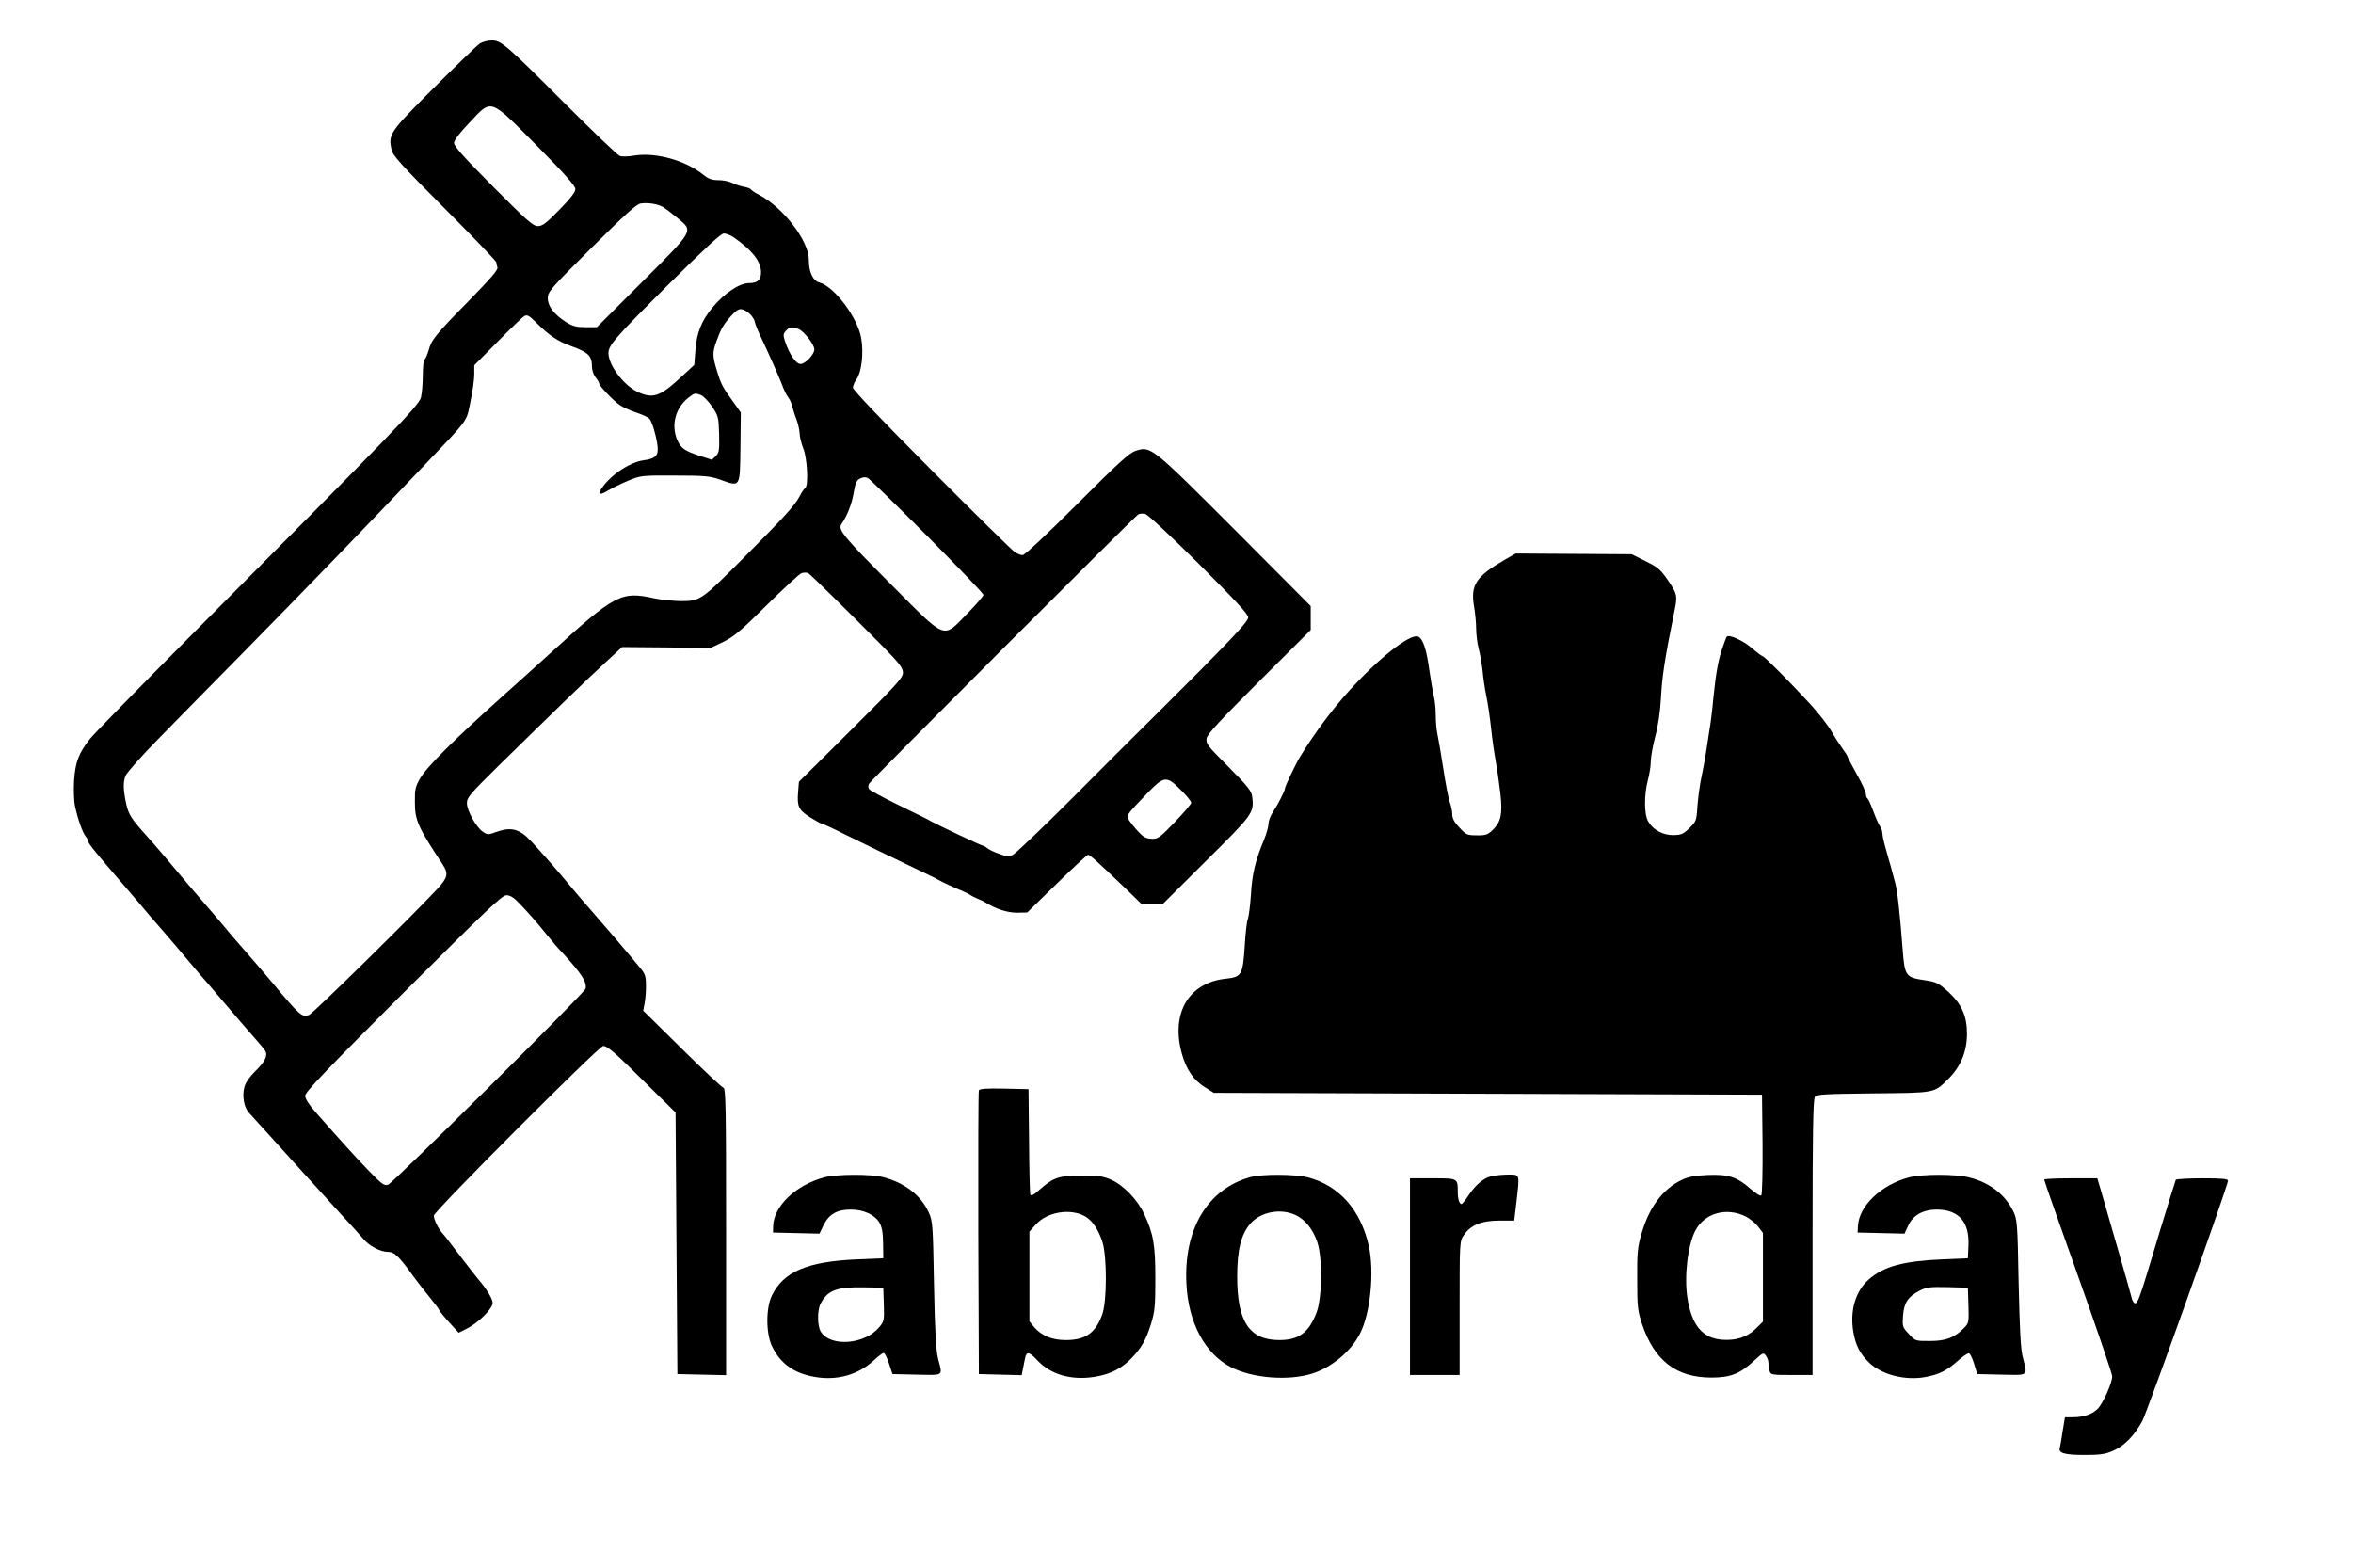
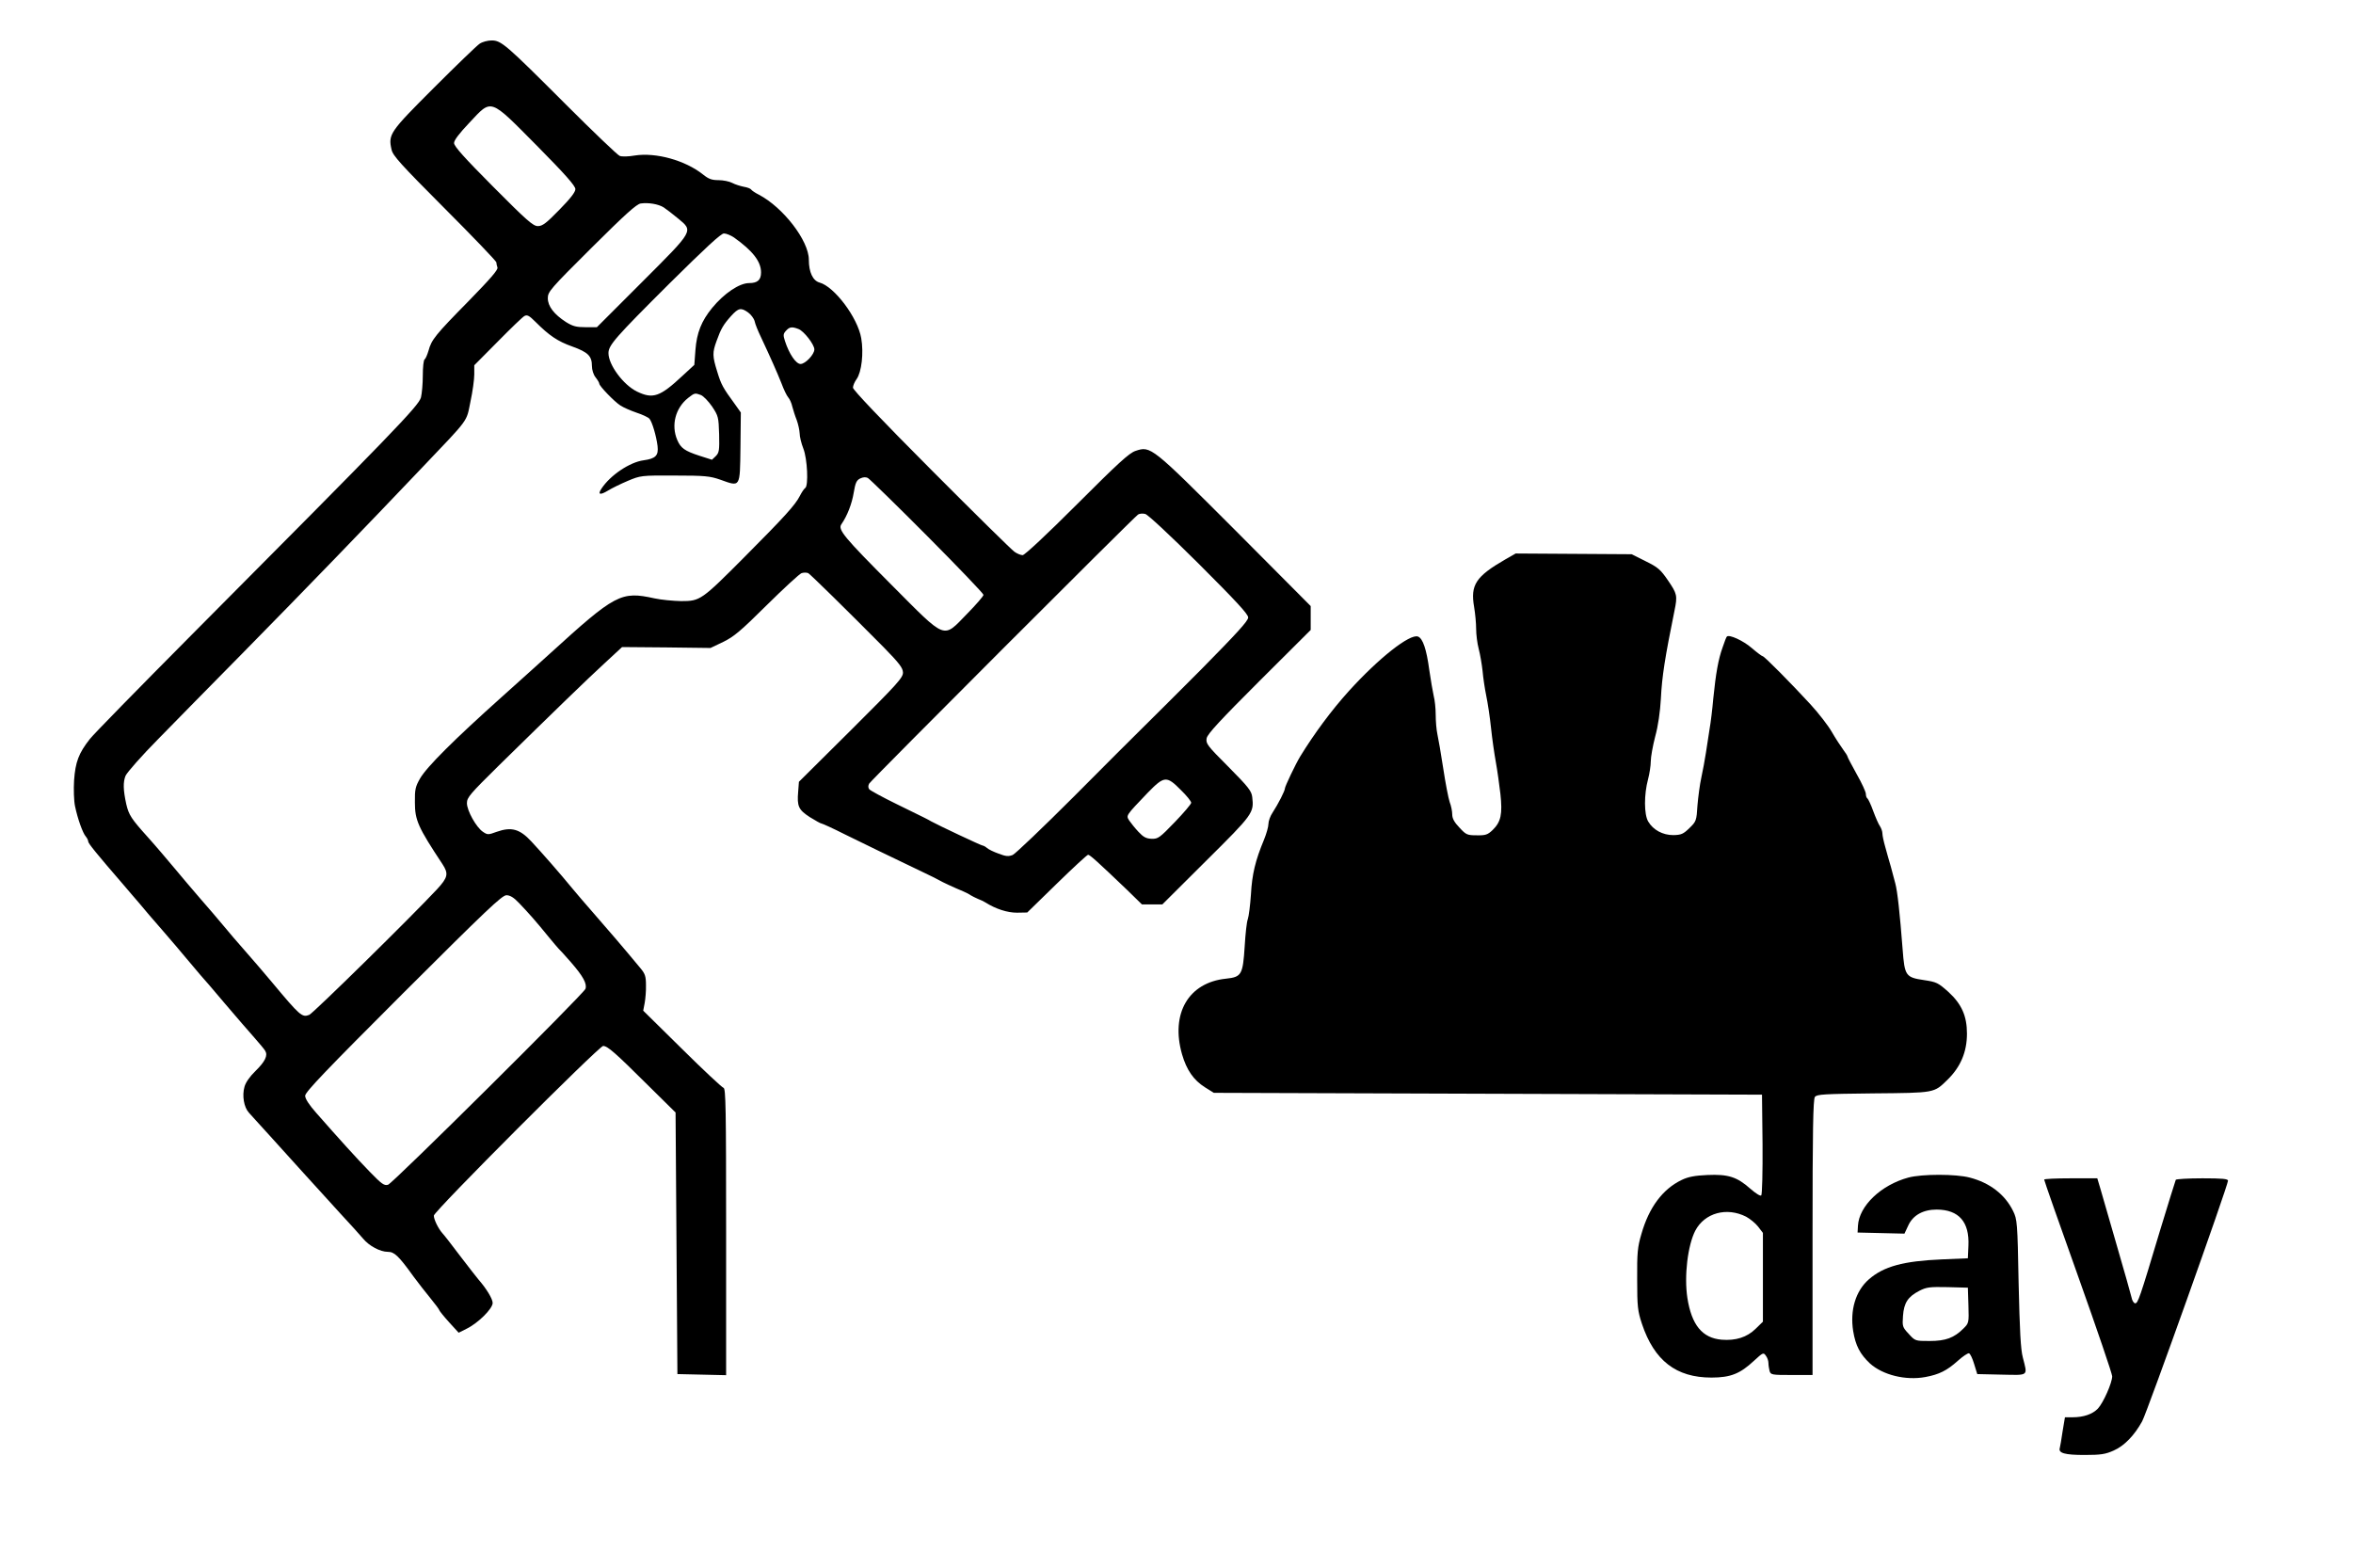
<svg xmlns="http://www.w3.org/2000/svg" version="1.0" width="1280pt" height="853pt" viewBox="0 0 1280 853" preserveAspectRatio="xMidYMid meet">
  <g transform="translate(0,853) scale(0.1,-0.1)" fill="#000000" stroke="none">
    <path d="M2609 8292 c-14 -9 -126 -117 -248 -239 -241 -241 -250 -253 -231 -337 7 -33 50 -80 289 -320 155 -155 281 -287 281 -293 0 -6 3 -19 6 -28 5 -12 -39 -62 -157 -183 -181 -184 -202 -210 -218 -270 -7 -23 -16 -44 -21 -47 -6 -3 -10 -43 -10 -88 0 -45 -5 -99 -10 -119 -13 -47 -150 -188 -1249 -1293 -284 -286 -533 -540 -552 -565 -61 -77 -79 -126 -86 -225 -3 -49 -1 -112 5 -140 14 -68 42 -147 59 -166 7 -8 13 -21 13 -27 0 -10 47 -68 188 -231 26 -30 66 -78 90 -105 23 -28 79 -94 125 -146 45 -52 105 -122 132 -155 28 -33 62 -73 76 -90 15 -16 75 -86 133 -155 59 -69 130 -152 159 -184 28 -32 56 -65 60 -73 15 -25 -1 -58 -53 -109 -31 -30 -54 -63 -60 -86 -14 -48 -3 -112 24 -141 11 -13 60 -66 107 -118 47 -52 132 -146 189 -209 57 -63 147 -162 200 -220 54 -58 110 -120 125 -138 33 -40 93 -72 135 -72 35 0 58 -21 140 -135 24 -33 66 -86 92 -118 26 -32 48 -61 48 -65 1 -4 24 -33 53 -65 l52 -57 42 21 c64 31 143 110 143 141 0 22 -34 78 -76 126 -8 9 -53 67 -99 127 -46 61 -90 118 -99 127 -22 25 -46 74 -46 95 0 23 899 923 921 923 24 0 67 -38 239 -209 l155 -153 5 -712 5 -711 133 -3 132 -3 0 780 c0 671 -2 780 -14 783 -8 2 -110 97 -226 212 l-211 208 8 42 c4 22 8 66 7 97 0 48 -5 62 -30 92 -86 104 -187 222 -254 298 -41 47 -93 107 -115 134 -68 83 -168 197 -224 257 -64 69 -109 81 -189 53 -46 -17 -50 -17 -75 0 -36 24 -87 115 -87 156 0 31 17 50 173 204 310 304 480 469 577 558 l94 87 241 -2 240 -3 69 33 c58 28 96 60 237 200 92 91 178 170 189 174 12 4 28 4 37 0 14 -9 206 -197 410 -403 85 -87 104 -112 105 -137 1 -28 -29 -61 -282 -313 l-284 -282 -4 -53 c-7 -81 2 -99 63 -139 31 -19 59 -35 64 -35 4 0 62 -26 127 -59 106 -52 235 -115 434 -210 36 -17 72 -35 80 -40 15 -9 79 -39 130 -60 14 -6 32 -15 40 -21 8 -5 26 -14 40 -20 14 -5 32 -14 40 -19 57 -36 120 -56 172 -56 l56 1 161 157 c88 86 165 157 170 157 10 0 52 -38 210 -189 l83 -81 56 0 55 0 239 238 c255 253 260 260 250 346 -4 33 -20 54 -129 164 -117 117 -124 127 -119 156 5 24 74 98 286 310 l280 279 0 65 0 65 -411 413 c-456 456 -459 459 -542 431 -34 -11 -95 -67 -319 -291 -163 -163 -284 -276 -295 -276 -10 0 -30 8 -44 18 -14 9 -218 210 -452 445 -273 274 -427 436 -427 448 0 11 9 32 20 47 27 38 39 142 25 222 -19 112 -146 281 -227 303 -36 10 -58 56 -58 124 0 104 -140 285 -272 354 -20 10 -39 23 -42 28 -3 5 -21 12 -40 15 -20 4 -48 13 -63 21 -15 8 -49 15 -74 15 -37 0 -54 6 -85 31 -97 77 -256 121 -371 103 -34 -6 -70 -7 -82 -2 -11 4 -143 130 -293 280 -328 328 -351 348 -404 348 -21 0 -51 -8 -65 -18z m311 -554 c155 -157 210 -219 210 -237 0 -16 -27 -51 -87 -112 -71 -73 -92 -89 -117 -89 -26 0 -60 30 -243 214 -156 157 -213 220 -213 238 0 15 28 52 83 110 124 132 107 138 367 -124z m690 -336 c14 -9 49 -36 78 -60 84 -70 90 -61 -194 -345 l-247 -247 -61 0 c-51 0 -70 5 -107 28 -65 42 -99 86 -99 130 0 35 14 51 238 274 184 183 244 237 267 241 42 6 96 -3 125 -21z m383 -164 c101 -72 147 -130 147 -190 0 -41 -19 -58 -65 -58 -53 0 -136 -56 -201 -135 -58 -71 -84 -135 -91 -230 l-6 -80 -64 -59 c-123 -115 -161 -128 -248 -86 -74 36 -155 145 -155 209 0 43 37 85 332 379 196 194 280 272 296 272 13 0 37 -10 55 -22z m77 -408 c15 -11 31 -32 35 -47 3 -16 19 -55 35 -88 53 -113 87 -190 111 -250 12 -33 29 -68 37 -77 8 -9 18 -31 22 -50 5 -18 15 -51 24 -73 8 -22 15 -54 16 -72 0 -18 9 -55 20 -83 22 -55 29 -204 10 -215 -6 -4 -19 -23 -29 -43 -25 -49 -82 -112 -301 -332 -235 -236 -241 -240 -345 -240 -44 1 -109 7 -145 15 -182 40 -212 24 -569 -301 -31 -28 -148 -134 -261 -235 -258 -231 -408 -380 -445 -444 -25 -44 -29 -59 -28 -130 0 -97 17 -135 150 -336 34 -52 30 -72 -30 -137 -140 -150 -674 -675 -695 -683 -39 -15 -50 -5 -202 177 -41 49 -106 125 -145 169 -39 44 -93 107 -120 140 -27 33 -84 99 -125 146 -41 47 -104 122 -140 165 -36 43 -101 120 -146 170 -90 100 -103 120 -117 179 -17 78 -18 120 -4 155 9 19 88 109 178 200 89 91 295 301 458 466 355 361 668 685 977 1010 261 274 240 246 263 358 12 55 21 122 21 149 l0 50 128 129 c70 71 135 134 145 139 15 8 26 2 60 -32 75 -75 121 -106 200 -134 86 -31 107 -52 107 -106 0 -21 8 -47 20 -62 11 -14 20 -29 20 -34 0 -13 82 -98 115 -119 17 -11 56 -28 88 -39 31 -10 63 -25 70 -33 15 -18 37 -93 44 -148 6 -52 -10 -69 -76 -78 -75 -10 -181 -81 -229 -154 -22 -33 -8 -37 35 -11 21 13 70 37 108 53 69 29 73 30 255 29 164 0 192 -3 247 -22 112 -40 108 -47 111 175 l2 190 -32 45 c-66 90 -75 107 -96 176 -27 86 -27 105 -4 168 24 67 37 89 79 136 40 44 54 47 93 19z m274 -90 c29 -11 86 -84 86 -111 0 -27 -49 -79 -75 -79 -25 0 -62 54 -85 125 -10 31 -10 39 6 56 19 21 32 23 68 9z m-531 -359 c14 -6 41 -34 61 -63 34 -51 35 -58 38 -151 2 -86 0 -100 -18 -118 l-21 -20 -69 22 c-79 26 -101 41 -120 86 -34 80 -10 173 59 228 36 28 37 28 70 16z m1232 -768 c168 -169 305 -312 305 -319 0 -7 -40 -53 -89 -103 -134 -137 -108 -147 -411 157 -260 261 -293 301 -273 330 32 46 57 111 67 171 9 54 15 68 35 78 17 8 31 9 43 2 10 -6 156 -148 323 -316z m1477 -151 c202 -202 268 -273 268 -291 0 -19 -63 -87 -257 -284 -142 -142 -287 -287 -323 -322 -36 -35 -202 -201 -369 -369 -168 -168 -317 -310 -332 -317 -23 -9 -37 -8 -76 7 -26 9 -55 23 -64 31 -8 7 -19 13 -23 13 -8 0 -243 111 -281 132 -24 14 -19 11 -188 94 -76 37 -143 74 -148 80 -7 9 -7 19 -1 31 11 19 1439 1448 1463 1464 8 5 25 7 39 3 14 -3 135 -116 292 -272z m-99 -1229 c32 -31 57 -62 57 -70 0 -7 -40 -54 -89 -105 -82 -85 -91 -92 -126 -91 -30 1 -45 9 -72 38 -19 20 -41 48 -50 61 -18 29 -20 25 101 152 89 91 102 93 179 15z m-3599 -616 c50 -52 95 -103 159 -182 27 -33 52 -62 55 -65 4 -3 35 -37 69 -76 65 -75 87 -115 78 -143 -8 -26 -1048 -1058 -1074 -1066 -21 -6 -34 3 -100 71 -75 77 -165 177 -290 319 -40 45 -61 78 -61 94 0 20 113 138 533 558 451 450 538 533 562 533 19 0 40 -12 69 -43z" />
    <path d="M8189 5487 c-161 -93 -191 -139 -170 -259 6 -36 11 -89 11 -119 0 -30 6 -79 14 -109 8 -30 17 -84 21 -120 3 -36 12 -96 20 -135 8 -38 20 -117 26 -175 6 -58 18 -141 26 -185 8 -44 19 -122 25 -174 12 -110 3 -152 -42 -196 -27 -26 -39 -30 -87 -29 -52 0 -58 3 -94 42 -28 29 -39 50 -39 71 0 17 -6 48 -14 68 -7 21 -23 103 -35 183 -12 80 -27 164 -32 187 -5 23 -9 70 -9 105 0 35 -5 81 -11 103 -5 22 -16 86 -24 141 -15 112 -35 171 -61 181 -44 17 -214 -117 -377 -297 -93 -103 -186 -228 -264 -355 -24 -39 -83 -163 -83 -173 0 -14 -37 -86 -67 -132 -13 -19 -23 -47 -23 -63 0 -15 -11 -53 -24 -85 -47 -113 -65 -187 -71 -297 -4 -60 -12 -121 -17 -135 -6 -14 -13 -80 -17 -147 -10 -156 -17 -168 -102 -177 -204 -21 -302 -190 -239 -411 25 -86 63 -141 125 -180 l48 -30 1491 -5 1491 -5 3 -269 c1 -150 -2 -274 -7 -279 -5 -5 -29 10 -59 36 -73 65 -121 80 -234 75 -69 -3 -105 -10 -140 -27 -104 -50 -178 -150 -219 -294 -21 -71 -24 -103 -23 -247 0 -150 3 -172 26 -242 67 -200 186 -292 378 -292 104 0 156 21 231 91 49 45 52 47 65 28 8 -10 14 -28 14 -39 0 -12 3 -31 6 -43 6 -22 11 -23 120 -23 l114 0 0 748 c0 583 3 752 13 765 11 14 49 16 317 19 338 3 330 2 403 73 72 70 107 152 107 252 0 96 -29 161 -101 227 -56 50 -65 54 -131 64 -102 15 -107 23 -118 168 -15 194 -28 316 -40 359 -6 22 -17 63 -24 90 -8 28 -22 75 -30 106 -9 31 -16 64 -16 75 0 11 -6 28 -13 39 -8 11 -24 48 -37 83 -12 34 -27 65 -31 68 -5 3 -9 14 -9 25 0 11 -22 59 -50 108 -27 49 -50 92 -50 96 0 3 -11 21 -24 38 -13 18 -41 60 -61 95 -20 35 -72 102 -116 150 -103 112 -251 262 -260 262 -4 0 -31 20 -60 45 -46 40 -123 75 -135 62 -3 -2 -13 -28 -23 -58 -24 -66 -37 -142 -51 -279 -5 -58 -14 -132 -20 -165 -5 -33 -14 -91 -20 -130 -6 -38 -17 -99 -25 -135 -8 -36 -17 -104 -21 -151 -5 -84 -7 -88 -44 -124 -33 -32 -44 -37 -87 -38 -58 0 -110 28 -137 74 -23 39 -23 147 -1 229 8 30 15 75 15 98 0 24 11 85 24 135 16 58 27 135 31 207 6 121 22 222 74 478 17 82 14 92 -35 164 -41 60 -55 72 -122 105 l-76 38 -315 2 -316 2 -56 -32z m1310 -3576 c22 -12 51 -36 65 -54 l26 -34 0 -241 0 -242 -40 -39 c-47 -46 -108 -65 -184 -59 -106 9 -164 80 -187 228 -18 119 2 285 43 365 51 97 171 130 277 76z" />
-     <path d="M5325 2598 c-3 -7 -4 -357 -3 -778 l3 -765 117 -3 116 -3 6 31 c3 16 9 44 12 60 8 40 22 38 68 -11 72 -77 184 -109 310 -89 85 13 149 46 202 102 55 58 78 99 106 188 20 66 23 95 23 245 0 185 -11 245 -62 353 -35 75 -111 154 -176 183 -44 20 -68 24 -162 24 -125 0 -153 -10 -230 -77 -31 -28 -46 -36 -50 -26 -3 7 -6 139 -7 293 l-3 280 -133 3 c-100 2 -134 -1 -137 -10z m578 -685 c41 -24 73 -73 95 -142 24 -82 24 -316 -1 -389 -36 -103 -91 -142 -199 -142 -75 0 -132 24 -171 69 l-27 33 0 244 0 244 36 40 c62 68 188 88 267 43z" />
-     <path d="M4483 2125 c-154 -42 -274 -156 -277 -265 l-1 -35 126 -3 127 -3 23 48 c30 59 73 83 148 83 68 0 130 -28 155 -71 14 -24 19 -53 20 -113 l1 -81 -145 -6 c-269 -12 -398 -67 -461 -197 -33 -68 -33 -206 1 -276 45 -93 117 -146 230 -166 122 -22 237 10 323 89 24 23 49 41 54 41 6 0 19 -26 29 -57 l19 -58 133 -3 c149 -3 140 -9 116 83 -12 46 -18 142 -23 405 -6 331 -7 347 -29 395 -42 92 -129 160 -247 191 -65 18 -255 17 -322 -1z m325 -691 c3 -87 1 -93 -25 -124 -79 -94 -262 -109 -317 -26 -20 31 -21 117 -2 154 38 73 87 91 231 89 l110 -2 3 -91z" />
-     <path d="M6800 2126 c-231 -65 -362 -283 -346 -581 10 -211 102 -381 243 -453 117 -60 314 -75 442 -34 106 34 210 121 259 217 57 111 79 336 48 477 -44 196 -161 328 -331 373 -71 18 -250 19 -315 1z m246 -205 c53 -24 97 -79 120 -149 29 -87 26 -306 -5 -384 -42 -108 -96 -148 -202 -148 -162 0 -229 100 -229 344 0 147 21 231 72 290 56 63 162 84 244 47z" />
-     <path d="M8095 2126 c-39 -17 -76 -52 -110 -104 -15 -23 -31 -42 -35 -42 -11 0 -20 27 -20 63 0 78 2 77 -136 77 l-124 0 0 -535 0 -535 135 0 135 0 0 364 c0 360 0 363 23 397 36 54 96 79 193 79 l81 0 12 100 c18 162 22 150 -56 150 -38 -1 -81 -7 -98 -14z" />
    <path d="M10381 2124 c-148 -40 -268 -154 -274 -262 l-2 -37 127 -3 128 -3 21 45 c26 56 81 86 155 86 120 -1 178 -67 172 -197 l-3 -68 -140 -6 c-211 -9 -318 -38 -399 -109 -72 -63 -103 -168 -85 -281 13 -79 37 -125 91 -176 70 -63 194 -94 302 -74 75 14 117 35 176 88 28 25 55 43 61 41 7 -2 19 -28 28 -58 l17 -55 132 -3 c151 -3 142 -10 116 93 -12 45 -17 146 -23 405 -6 332 -8 347 -30 392 -44 90 -127 154 -236 182 -75 20 -260 20 -334 0z m327 -695 c3 -96 2 -97 -27 -126 -51 -51 -97 -68 -184 -68 -78 0 -79 0 -114 39 -34 36 -35 41 -31 97 5 72 27 105 89 137 39 20 56 22 154 20 l110 -3 3 -96z" />
    <path d="M11120 2113 c0 -5 83 -242 185 -527 102 -286 185 -530 185 -543 0 -35 -48 -144 -78 -176 -29 -30 -77 -47 -138 -47 l-41 0 -13 -78 c-6 -42 -13 -82 -15 -89 -9 -28 28 -38 134 -38 90 0 114 4 159 24 59 26 113 83 155 159 27 49 467 1283 467 1309 0 10 -30 13 -139 13 -77 0 -142 -4 -145 -8 -2 -4 -41 -129 -86 -277 -111 -371 -120 -395 -135 -395 -7 0 -17 15 -20 33 -4 17 -40 145 -80 282 -40 138 -80 276 -89 308 l-17 57 -144 0 c-80 0 -145 -3 -145 -7z" />
  </g>
</svg>